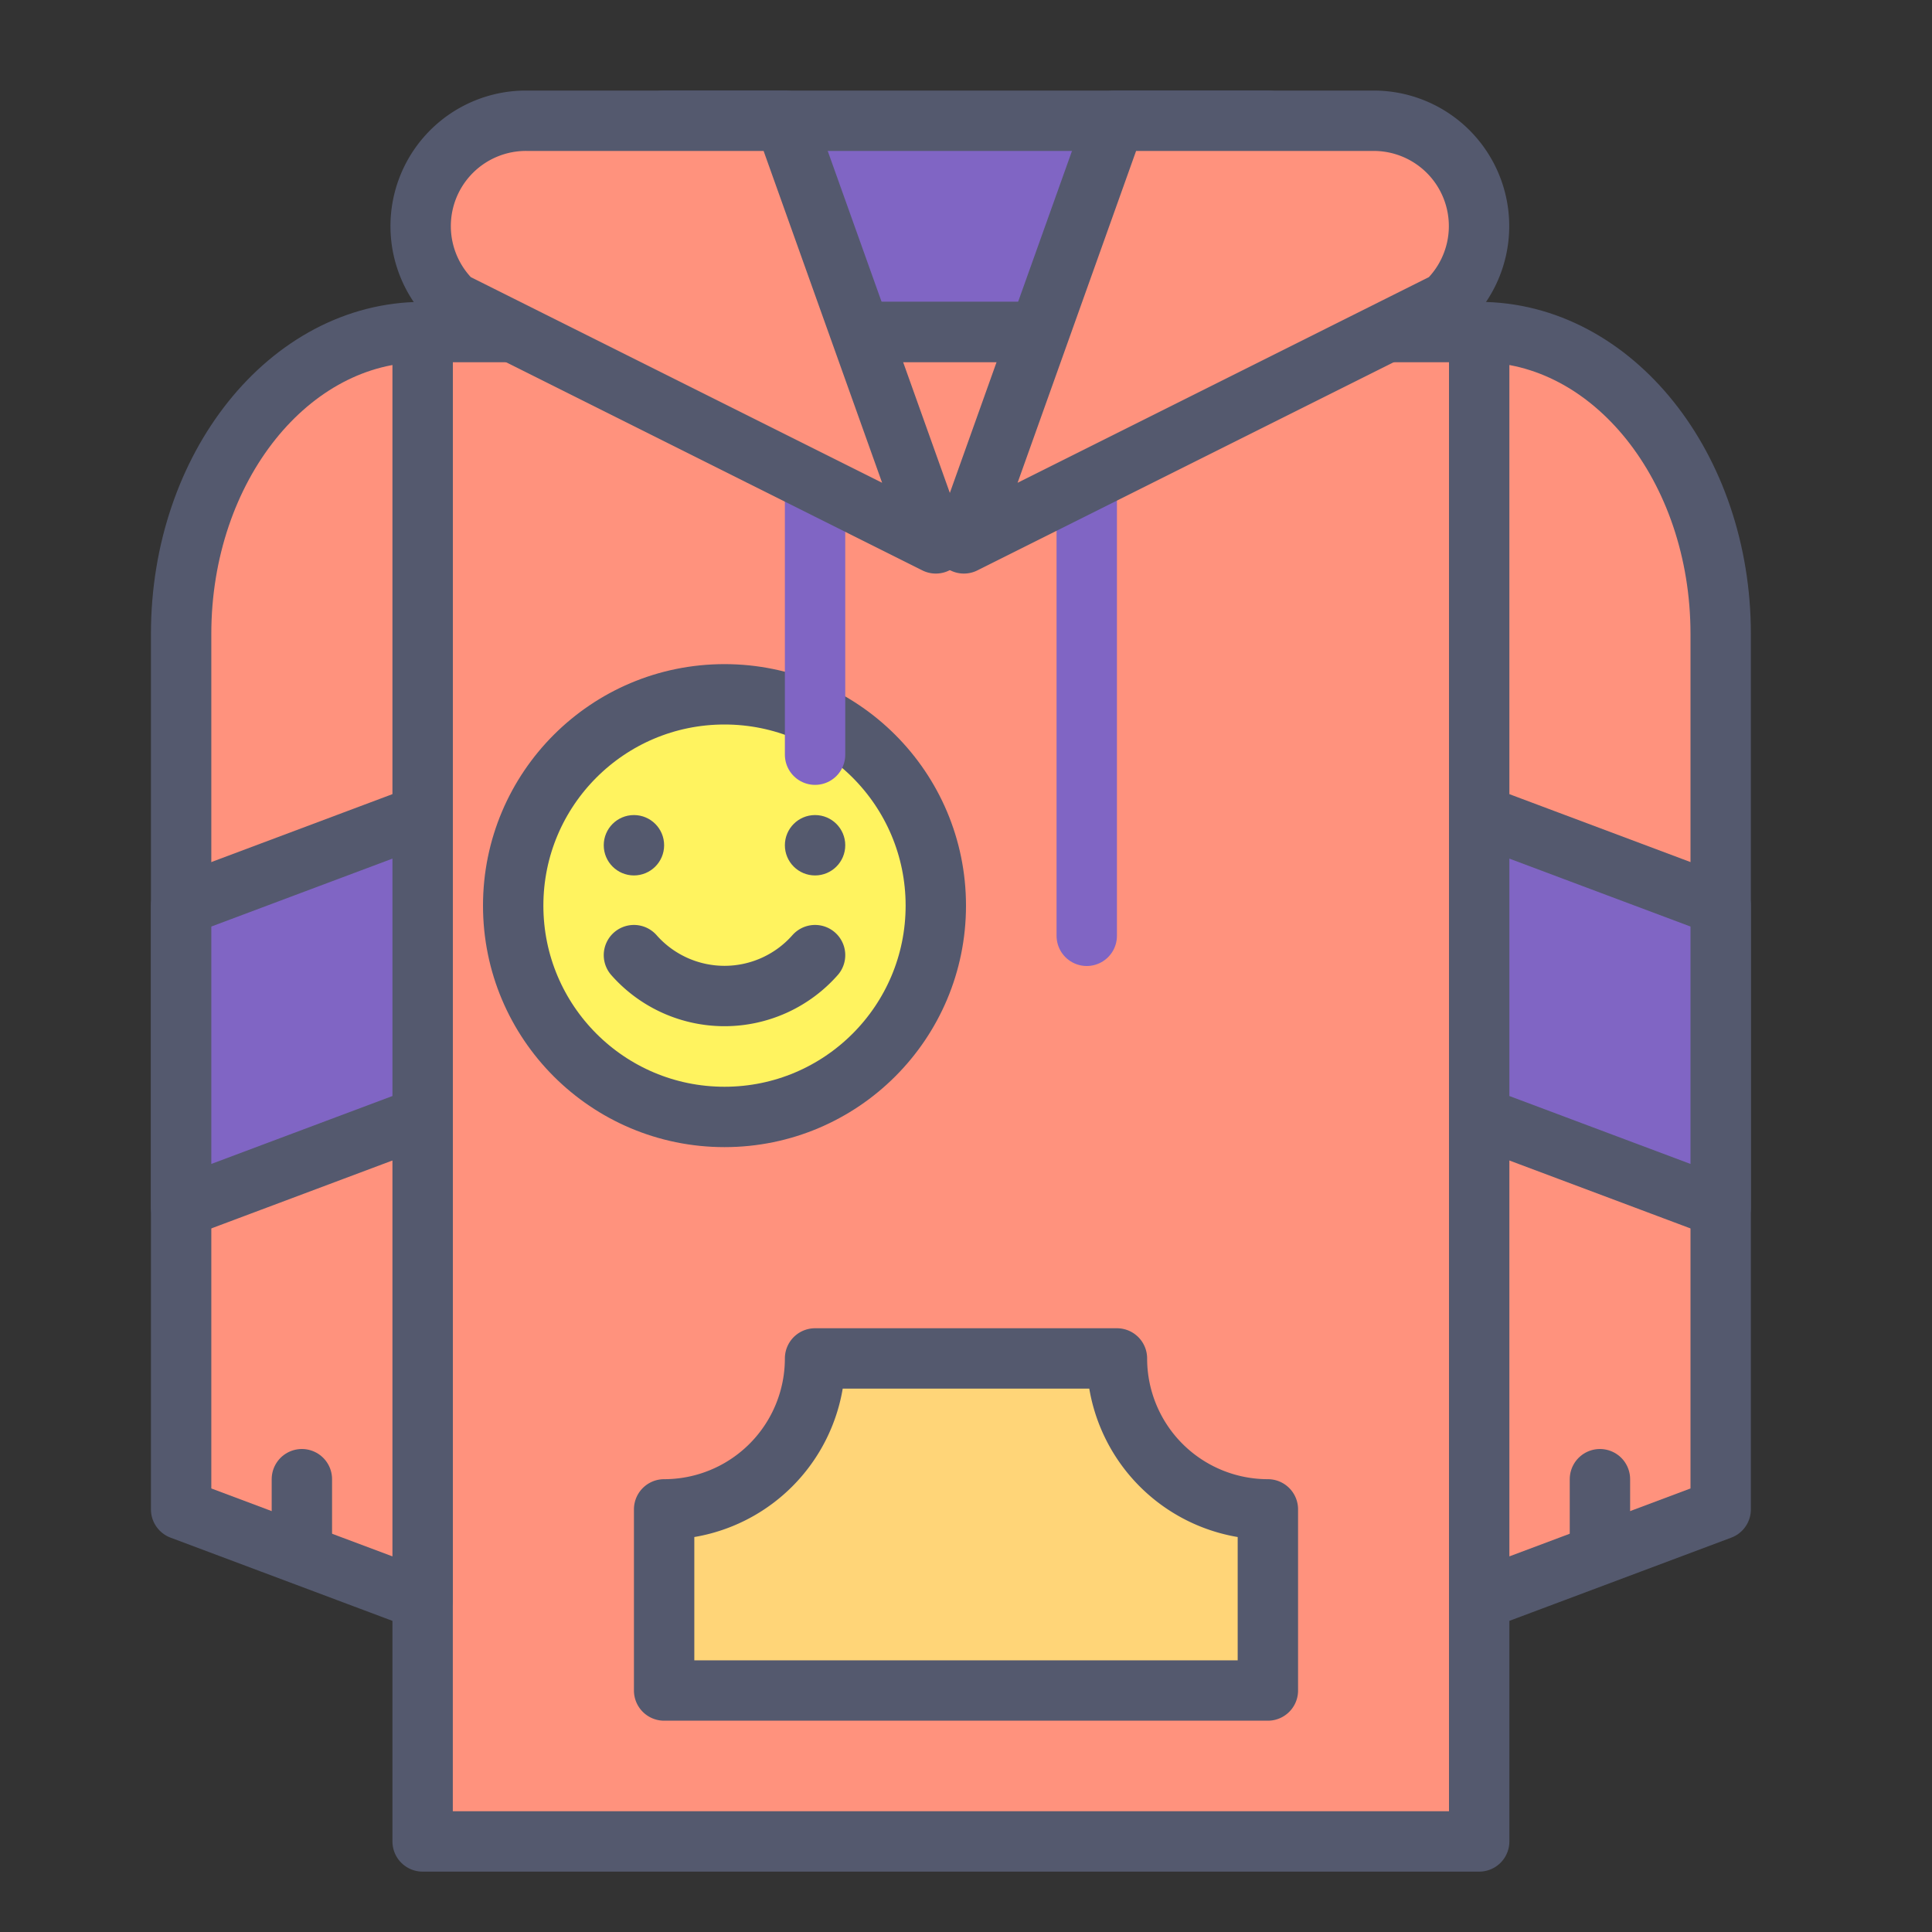
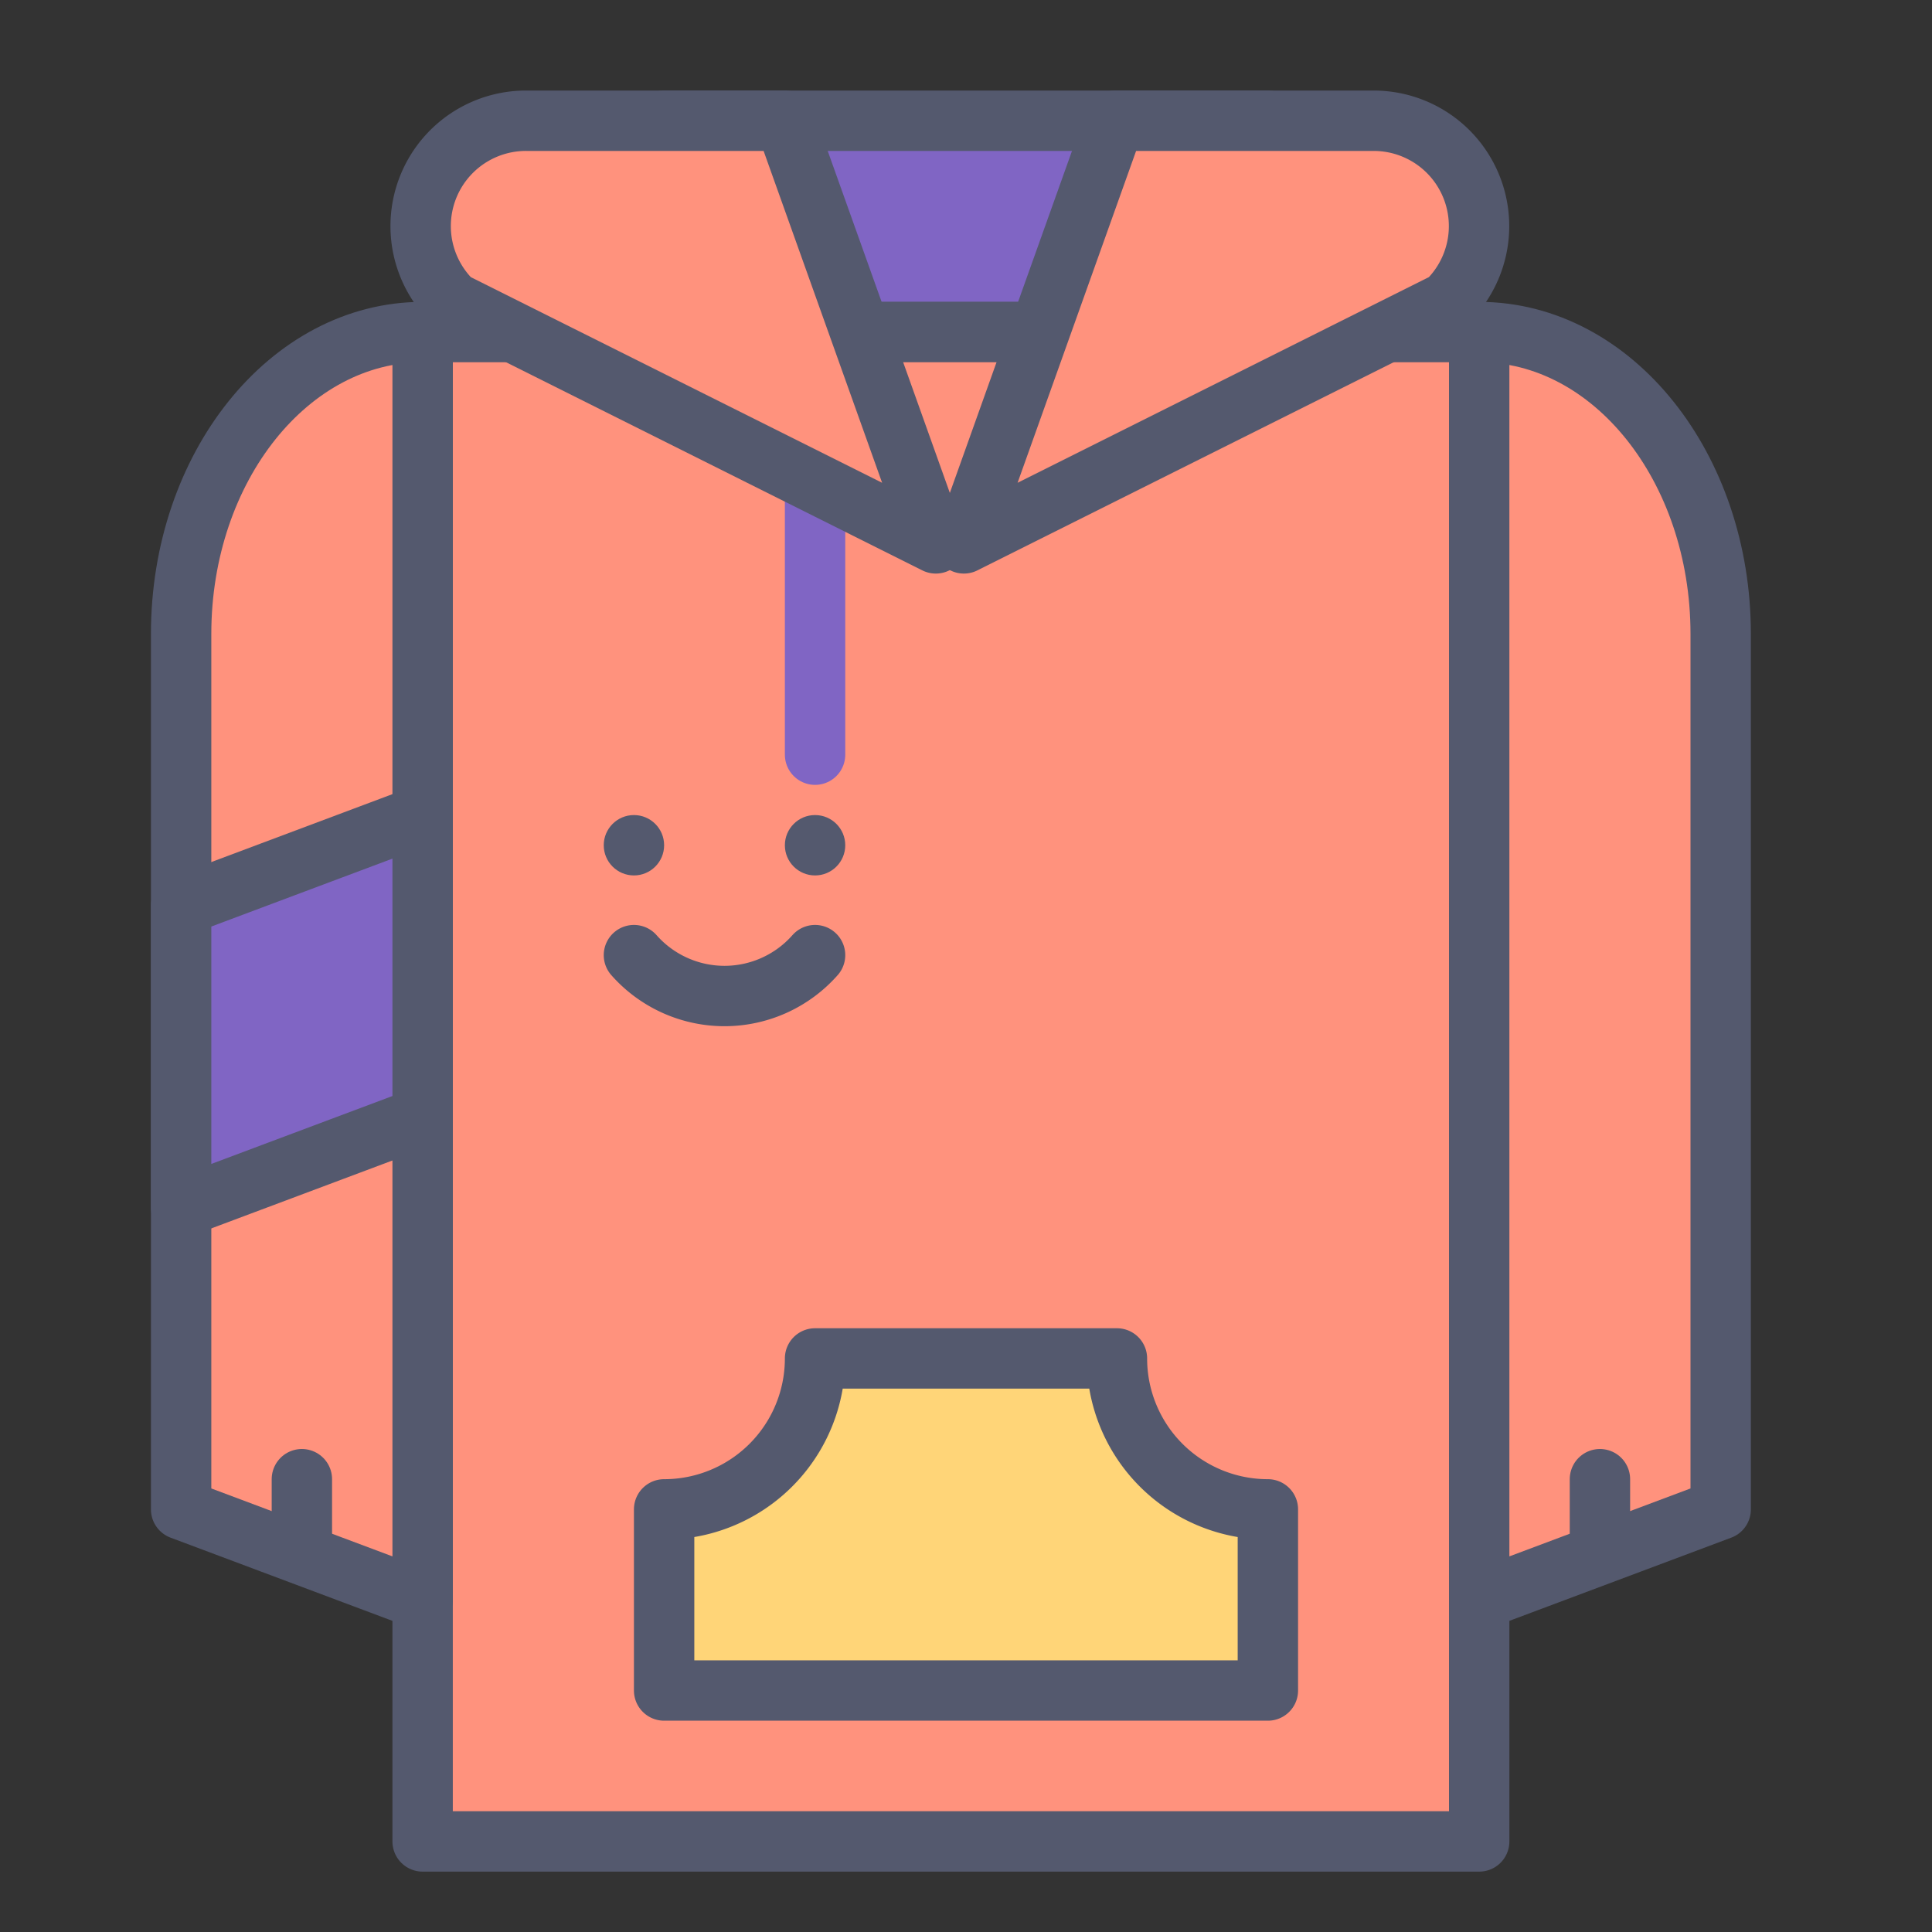
<svg xmlns="http://www.w3.org/2000/svg" width="800px" height="800px" viewBox="0 0 64 64">
  <rect x="0" y="0" width="64" height="64" fill="#333333" stroke="none" />
  <defs>
    <style>.cls-1{fill:#8065c4;}.cls-1,.cls-2,.cls-3,.cls-5,.cls-7{stroke:#54596e;}.cls-1,.cls-2,.cls-3,.cls-5,.cls-6,.cls-7{stroke-linecap:round;stroke-linejoin:round;stroke-width:2px;}.cls-2{fill:#ff927d;}.cls-3{fill:#fff35f;}.cls-4{fill:#54596e;}.cls-5,.cls-6{fill:none;}.cls-6{stroke:#8065c4;}.cls-7{fill:#ffd578;}</style>
  </defs>
  <title>parka</title>
  <g id="parka">
    <rect class="cls-1" x="22" y="4" width="20" height="7" />
    <rect class="cls-2" x="14" y="11" width="35" height="50" />
-     <circle class="cls-3" cx="24" cy="30" r="7" />
    <circle class="cls-4" cx="21" cy="28" r="1" />
    <circle class="cls-4" cx="27" cy="28" r="1" />
    <path class="cls-5" d="M21,31.64a4,4,0,0,0,6,0" />
    <path class="cls-2" d="M14,53,6,50V21c0-5.52,3.58-10,8-10h0Z" />
    <path class="cls-2" d="M49,53l8-3V21c0-5.52-3.58-10-8-10h0Z" />
    <line class="cls-6" x1="27" y1="16" x2="27" y2="25" />
-     <line class="cls-6" x1="36" y1="16" x2="36" y2="31" />
    <path class="cls-2" d="M31,18,15,10a3.49,3.49,0,0,1,2.47-6H26Z" />
    <path class="cls-2" d="M31.93,18l16-8A3.49,3.49,0,0,0,45.5,4H36.93Z" />
    <path class="cls-7" d="M37,45H27a5,5,0,0,1-5,5v6H42V50A5,5,0,0,1,37,45Z" />
    <polygon class="cls-1" points="14 37 6 40 6 30 14 27 14 37" />
-     <polygon class="cls-1" points="49 37 57 40 57 30 49 27 49 37" />
    <line class="cls-5" x1="10" y1="49" x2="10" y2="51" />
    <line class="cls-5" x1="53" y1="49" x2="53" y2="51" />
  </g>
</svg>